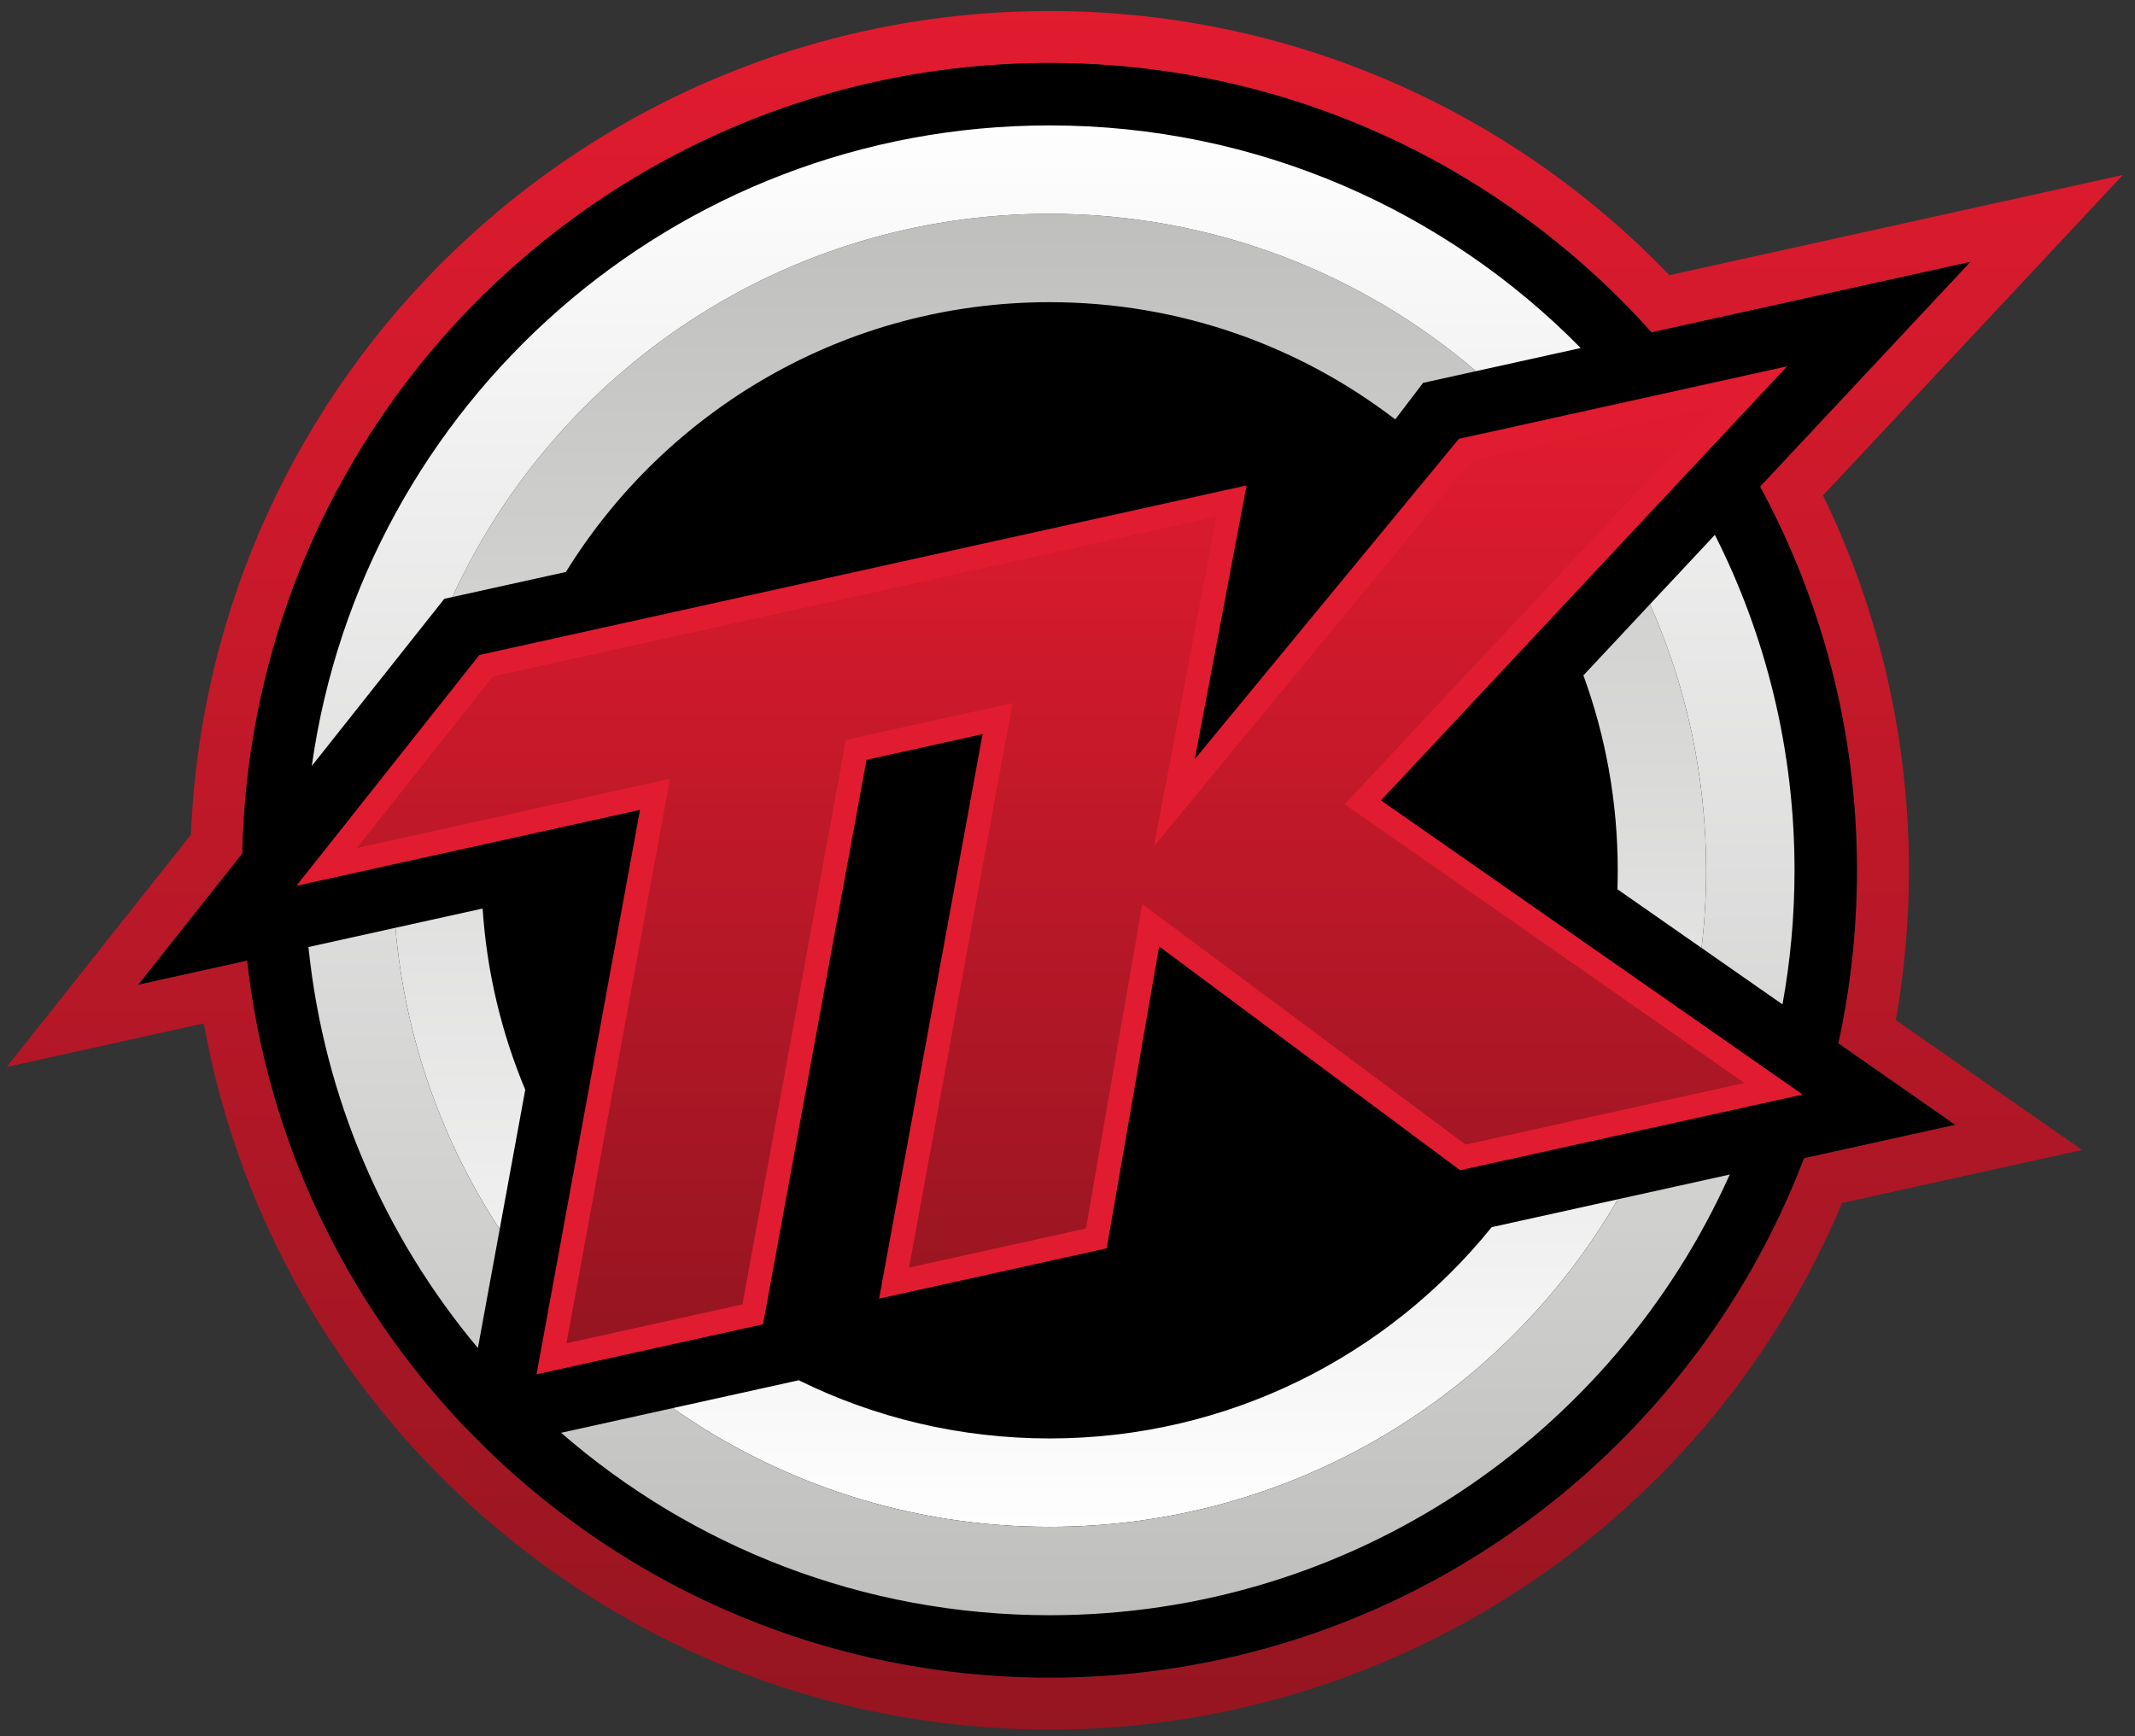
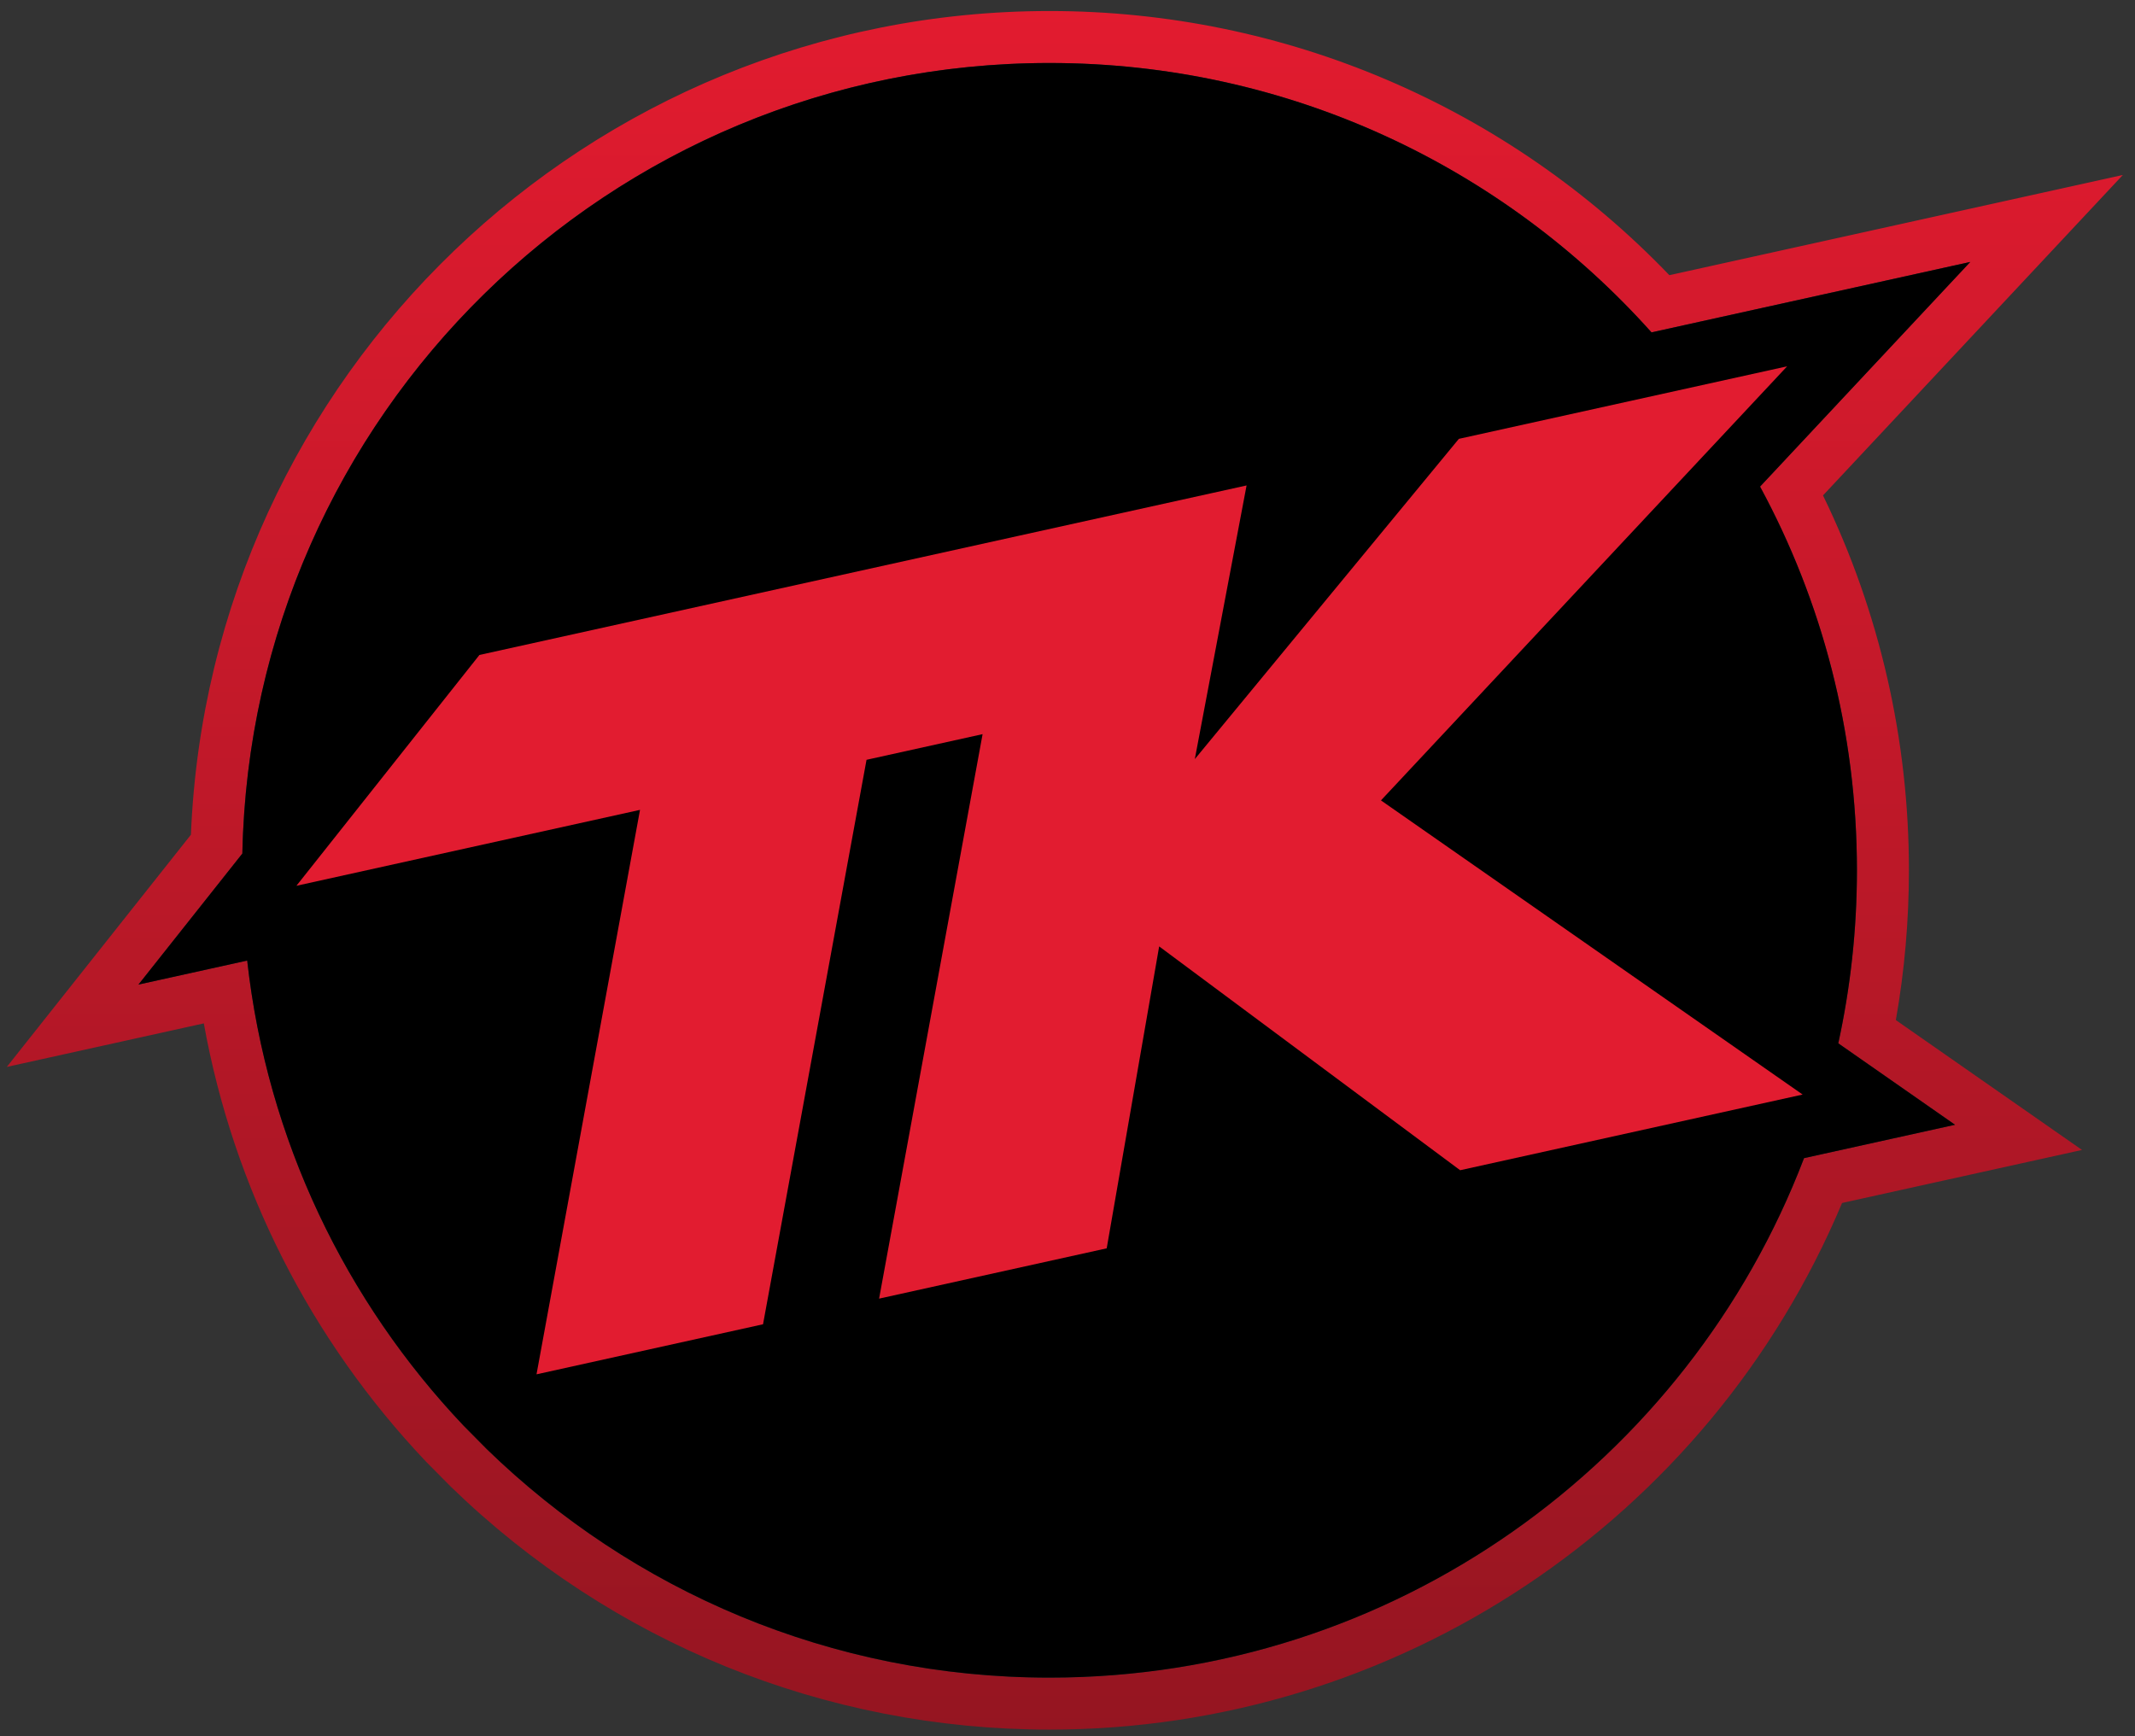
<svg xmlns="http://www.w3.org/2000/svg" height="325.333" width="400" xml:space="preserve">
  <rect width="100%" height="100%" fill="#333333" stroke="none" />
  <defs>
    <linearGradient id="b" spreadMethod="pad" gradientTransform="matrix(10 0 0 10 -900 -1180)" gradientUnits="userSpaceOnUse" y2="361.059" x2="220.797" y1="118.94" x1="220.786">
      <stop offset="0" style="stop-opacity:1;stop-color:#951521" />
      <stop offset="1" style="stop-opacity:1;stop-color:#e21b2f" />
    </linearGradient>
    <linearGradient id="d" spreadMethod="pad" gradientTransform="matrix(10 0 0 10 -900 -1180)" gradientUnits="userSpaceOnUse" y2="305.386" x2="225.402" y1="173.366" x1="225.397">
      <stop offset="0" style="stop-opacity:1;stop-color:#951521" />
      <stop offset="1" style="stop-opacity:1;stop-color:#e21b2f" />
    </linearGradient>
    <linearGradient id="f" spreadMethod="pad" gradientTransform="matrix(10 0 0 10 -900 -1180)" gradientUnits="userSpaceOnUse" y2="332.492" x2="238.02" y1="147.508" x1="238.02">
      <stop offset="0" style="stop-opacity:1;stop-color:#fefefe" />
      <stop offset="1" style="stop-opacity:1;stop-color:#bfbfbe" />
    </linearGradient>
    <linearGradient id="h" spreadMethod="pad" gradientTransform="matrix(10 0 0 10 -900 -1180)" gradientUnits="userSpaceOnUse" y2="344.944" x2="238.12" y1="135.056" x1="238.12">
      <stop offset="0" style="stop-opacity:1;stop-color:#bfbfbe" />
      <stop offset="1" style="stop-opacity:1;stop-color:#fefefe" />
    </linearGradient>
    <clipPath id="a">
      <path style="clip-rule:evenodd" d="M653.129 437.504C487.176 612.473 376.34 840.191 348.223 1092.86l-153.196-33.85 146.379 184.64c12.598 617.19 516.852 1113.7 1137.044 1113.7 336.99 0 639.71-146.63 847.97-379.5l449.04 99.24-296.12-316.51c87.04-160.78 136.46-344.92 136.46-540.58 0-83.67-9.12-165.2-26.26-243.734l164.48-114.75-212.73-47.012C2377.95 386.625 1963.71 82.652 1478.45 82.652c-308.22 0-587.766 122.684-792.61 321.809zM287.121 1004.35c41.676-231.467 150.133-445.682 312.867-617.248l.535-.571 34.262-34.593C861.422 131.629 1162.33 9.402 1478.45 9.402c489.32 0 928.51 294.328 1116.43 741.93l338.02 74.703L2670.63 1009a1216.867 1216.867 0 0 1 18.42 211c0 183.57-41.09 363.6-121.03 528.16l422.38 451.44-638.8-141.17c-228.26 237.78-541.84 372.16-873.15 372.16-650.243 0-1183.157-513.71-1209.512-1160.45L9.598 943.016z" />
    </clipPath>
    <clipPath id="c">
-       <path style="clip-rule:evenodd" d="m2457.3 920.375-562.99 392.755 524.63 560.73-345.3-76.31-447.87-543.25 87.79 464.13-1019.283-225.26-191.668-241.76 441.137 97.48-145.797-795.226 247.891 54.781 145.8 795.235 234.7 51.87-145.81-795.237 249.21 55.074 79.39 456.943 455.47-338.74z" />
-     </clipPath>
+       </clipPath>
    <clipPath id="e">
-       <path style="clip-rule:evenodd" d="m679.836 1166.14-122.805-27.13c13.52-155.838 65.68-300.612 146.852-424.69l36.035 196.578c-33.262 79.395-54.105 165.282-60.082 255.242zm798.614 978.78c-373.43 0-695.177-221.31-841.227-539.93l159.965 35.35c141.031 228.09 393.402 380.06 681.262 380.06 183.23 0 352.08-61.56 486.99-165.14l39.25 51.49 74.58 16.48c-161.62 138.22-371.47 221.69-600.82 221.69zm752.05-650.3c31.29-85.65 48.36-178.14 48.36-274.62 0-8.93-.15-17.83-.44-26.69l118.55-82.7c4.23 35.87 6.41 72.37 6.41 109.39 0 133.43-28.25 260.27-79.11 374.84zM1478.45 419.598c-126.79 0-246.69 29.48-353.23 81.961l-177.423-39.211c150.223-105.407 333.213-167.274 530.653-167.274 341.96 0 640.56 185.559 800.62 461.481l-177.76-39.285c-146.73-181.567-371.23-297.672-622.86-297.672z" />
-     </clipPath>
+       </clipPath>
    <clipPath id="g">
-       <path style="clip-rule:evenodd" d="M1478.45 295.074c-197.44 0-380.43 61.867-530.653 167.274L790.406 427.57c184.223-160.093 424.824-257.015 688.044-257.015 426.91 0 794.28 254.914 958.21 620.828l-157.59-34.828c-160.06-275.922-458.66-461.481-800.62-461.481zM703.883 714.32c-81.172 124.078-133.332 268.852-146.852 424.69l-122.515-27.08c21.875-213.864 107.968-408.707 238.683-564.942zm-66.66 890.67c146.05 318.62 467.797 539.93 841.227 539.93 229.35 0 439.2-83.47 600.82-221.69l147.45 32.58c-190.38 193.58-455.31 313.63-748.27 313.63-529.68 0-967.708-392.42-1039.216-902.39l186.661 235.44zm1687.047-10.15c50.86-114.57 79.11-241.41 79.11-374.84 0-37.02-2.18-73.52-6.41-109.39l113.98-79.51c11.13 61.28 16.95 124.41 16.95 188.9 0 170-40.42 330.56-112.18 472.59z" />
-     </clipPath>
+       </clipPath>
  </defs>
  <g clip-path="url(#a)" transform="matrix(.133 0 0 -.133 0 325.333)">
    <path style="fill:url(#b);fill-opacity:1;fill-rule:nonzero;stroke:none" d="M653.129 437.504C487.176 612.473 376.34 840.191 348.223 1092.86l-153.196-33.85 146.379 184.64c12.598 617.19 516.852 1113.7 1137.044 1113.7 336.99 0 639.71-146.63 847.97-379.5l449.04 99.24-296.12-316.51c87.04-160.78 136.46-344.92 136.46-540.58 0-83.67-9.12-165.2-26.26-243.734l164.48-114.75-212.73-47.012C2377.95 386.625 1963.71 82.652 1478.45 82.652c-308.22 0-587.766 122.684-792.61 321.809zM287.121 1004.35c41.676-231.467 150.133-445.682 312.867-617.248l.535-.571 34.262-34.593C861.422 131.629 1162.33 9.402 1478.45 9.402c489.32 0 928.51 294.328 1116.43 741.93l338.02 74.703L2670.63 1009a1216.867 1216.867 0 0 1 18.42 211c0 183.57-41.09 363.6-121.03 528.16l422.38 451.44-638.8-141.17c-228.26 237.78-541.84 372.16-873.15 372.16-650.243 0-1183.157-513.71-1209.512-1160.45L9.598 943.016l277.523 61.334" />
  </g>
  <path style="fill:#000;fill-opacity:1;fill-rule:evenodd;stroke:none" d="m685.84 404.461-32.711 33.043C487.176 612.473 376.34 840.191 348.223 1092.86l-153.196-33.85 146.379 184.64c12.598 617.19 516.852 1113.7 1137.044 1113.7 336.99 0 639.71-146.63 847.97-379.5l449.04 99.24-296.12-316.51c87.04-160.78 136.46-344.92 136.46-540.58 0-83.67-9.12-165.2-26.26-243.734l164.48-114.75-212.73-47.012C2377.95 386.625 1963.71 82.652 1478.45 82.652c-308.22 0-587.766 122.684-792.61 321.809" transform="matrix(.133 0 0 -.133 0 325.333)" />
  <path style="fill:#e21c30;fill-opacity:1;fill-rule:evenodd;stroke:none" d="m2539.34 904.102-482.47-106.625-423.99 315.323-73.9-425.355-320.62-70.855 145.8 795.24-163.5-36.14-145.8-795.233-319.083-70.519 145.801 795.232-484.012-106.96 257.805 325.19 760.039 167.97 270.43 59.76 50.19 11.09-72.93-385.56 371.98 451.2 462.44 102.19-572.18-611.55 594-414.398" transform="matrix(.133 0 0 -.133 0 325.333)" />
  <g clip-path="url(#c)" transform="matrix(.133 0 0 -.133 0 325.333)">
    <path style="fill:url(#d);fill-opacity:1;fill-rule:nonzero;stroke:none" d="m2457.3 920.375-562.99 392.755 524.63 560.73-345.3-76.31-447.87-543.25 87.79 464.13-1019.283-225.26-191.668-241.76 441.137 97.48-145.797-795.226 247.891 54.781 145.8 795.235 234.7 51.87-145.81-795.237 249.21 55.074 79.39 456.943 455.47-338.74 392.7 86.785" />
  </g>
  <g clip-path="url(#e)" transform="matrix(.133 0 0 -.133 0 325.333)">
    <path style="fill:url(#f);fill-opacity:1;fill-rule:nonzero;stroke:none" d="m679.836 1166.14-122.805-27.13c13.52-155.838 65.68-300.612 146.852-424.69l36.035 196.578c-33.262 79.395-54.105 165.282-60.082 255.242zm798.614 978.78c-373.43 0-695.177-221.31-841.227-539.93l159.965 35.35c141.031 228.09 393.402 380.06 681.262 380.06 183.23 0 352.08-61.56 486.99-165.14l39.25 51.49 74.58 16.48c-161.62 138.22-371.47 221.69-600.82 221.69zm752.05-650.3c31.29-85.65 48.36-178.14 48.36-274.62 0-8.93-.15-17.83-.44-26.69l118.55-82.7c4.23 35.87 6.41 72.37 6.41 109.39 0 133.43-28.25 260.27-79.11 374.84zM1478.45 419.598c-126.79 0-246.69 29.48-353.23 81.961l-177.423-39.211c150.223-105.407 333.213-167.274 530.653-167.274 341.96 0 640.56 185.559 800.62 461.481l-177.76-39.285c-146.73-181.567-371.23-297.672-622.86-297.672" />
  </g>
  <g clip-path="url(#g)" transform="matrix(.133 0 0 -.133 0 325.333)">
    <path style="fill:url(#h);fill-opacity:1;fill-rule:nonzero;stroke:none" d="M1478.45 295.074c-197.44 0-380.43 61.867-530.653 167.274L790.406 427.57c184.223-160.093 424.824-257.015 688.044-257.015 426.91 0 794.28 254.914 958.21 620.828l-157.59-34.828c-160.06-275.922-458.66-461.481-800.62-461.481zM703.883 714.32c-81.172 124.078-133.332 268.852-146.852 424.69l-122.515-27.08c21.875-213.864 107.968-408.707 238.683-564.942zm-66.66 890.67c146.05 318.62 467.797 539.93 841.227 539.93 229.35 0 439.2-83.47 600.82-221.69l147.45 32.58c-190.38 193.58-455.31 313.63-748.27 313.63-529.68 0-967.708-392.42-1039.216-902.39l186.661 235.44zm1687.047-10.15c50.86-114.57 79.11-241.41 79.11-374.84 0-37.02-2.18-73.52-6.41-109.39l113.98-79.51c11.13 61.28 16.95 124.41 16.95 188.9 0 170-40.42 330.56-112.18 472.59l-91.45-97.75" />
  </g>
</svg>